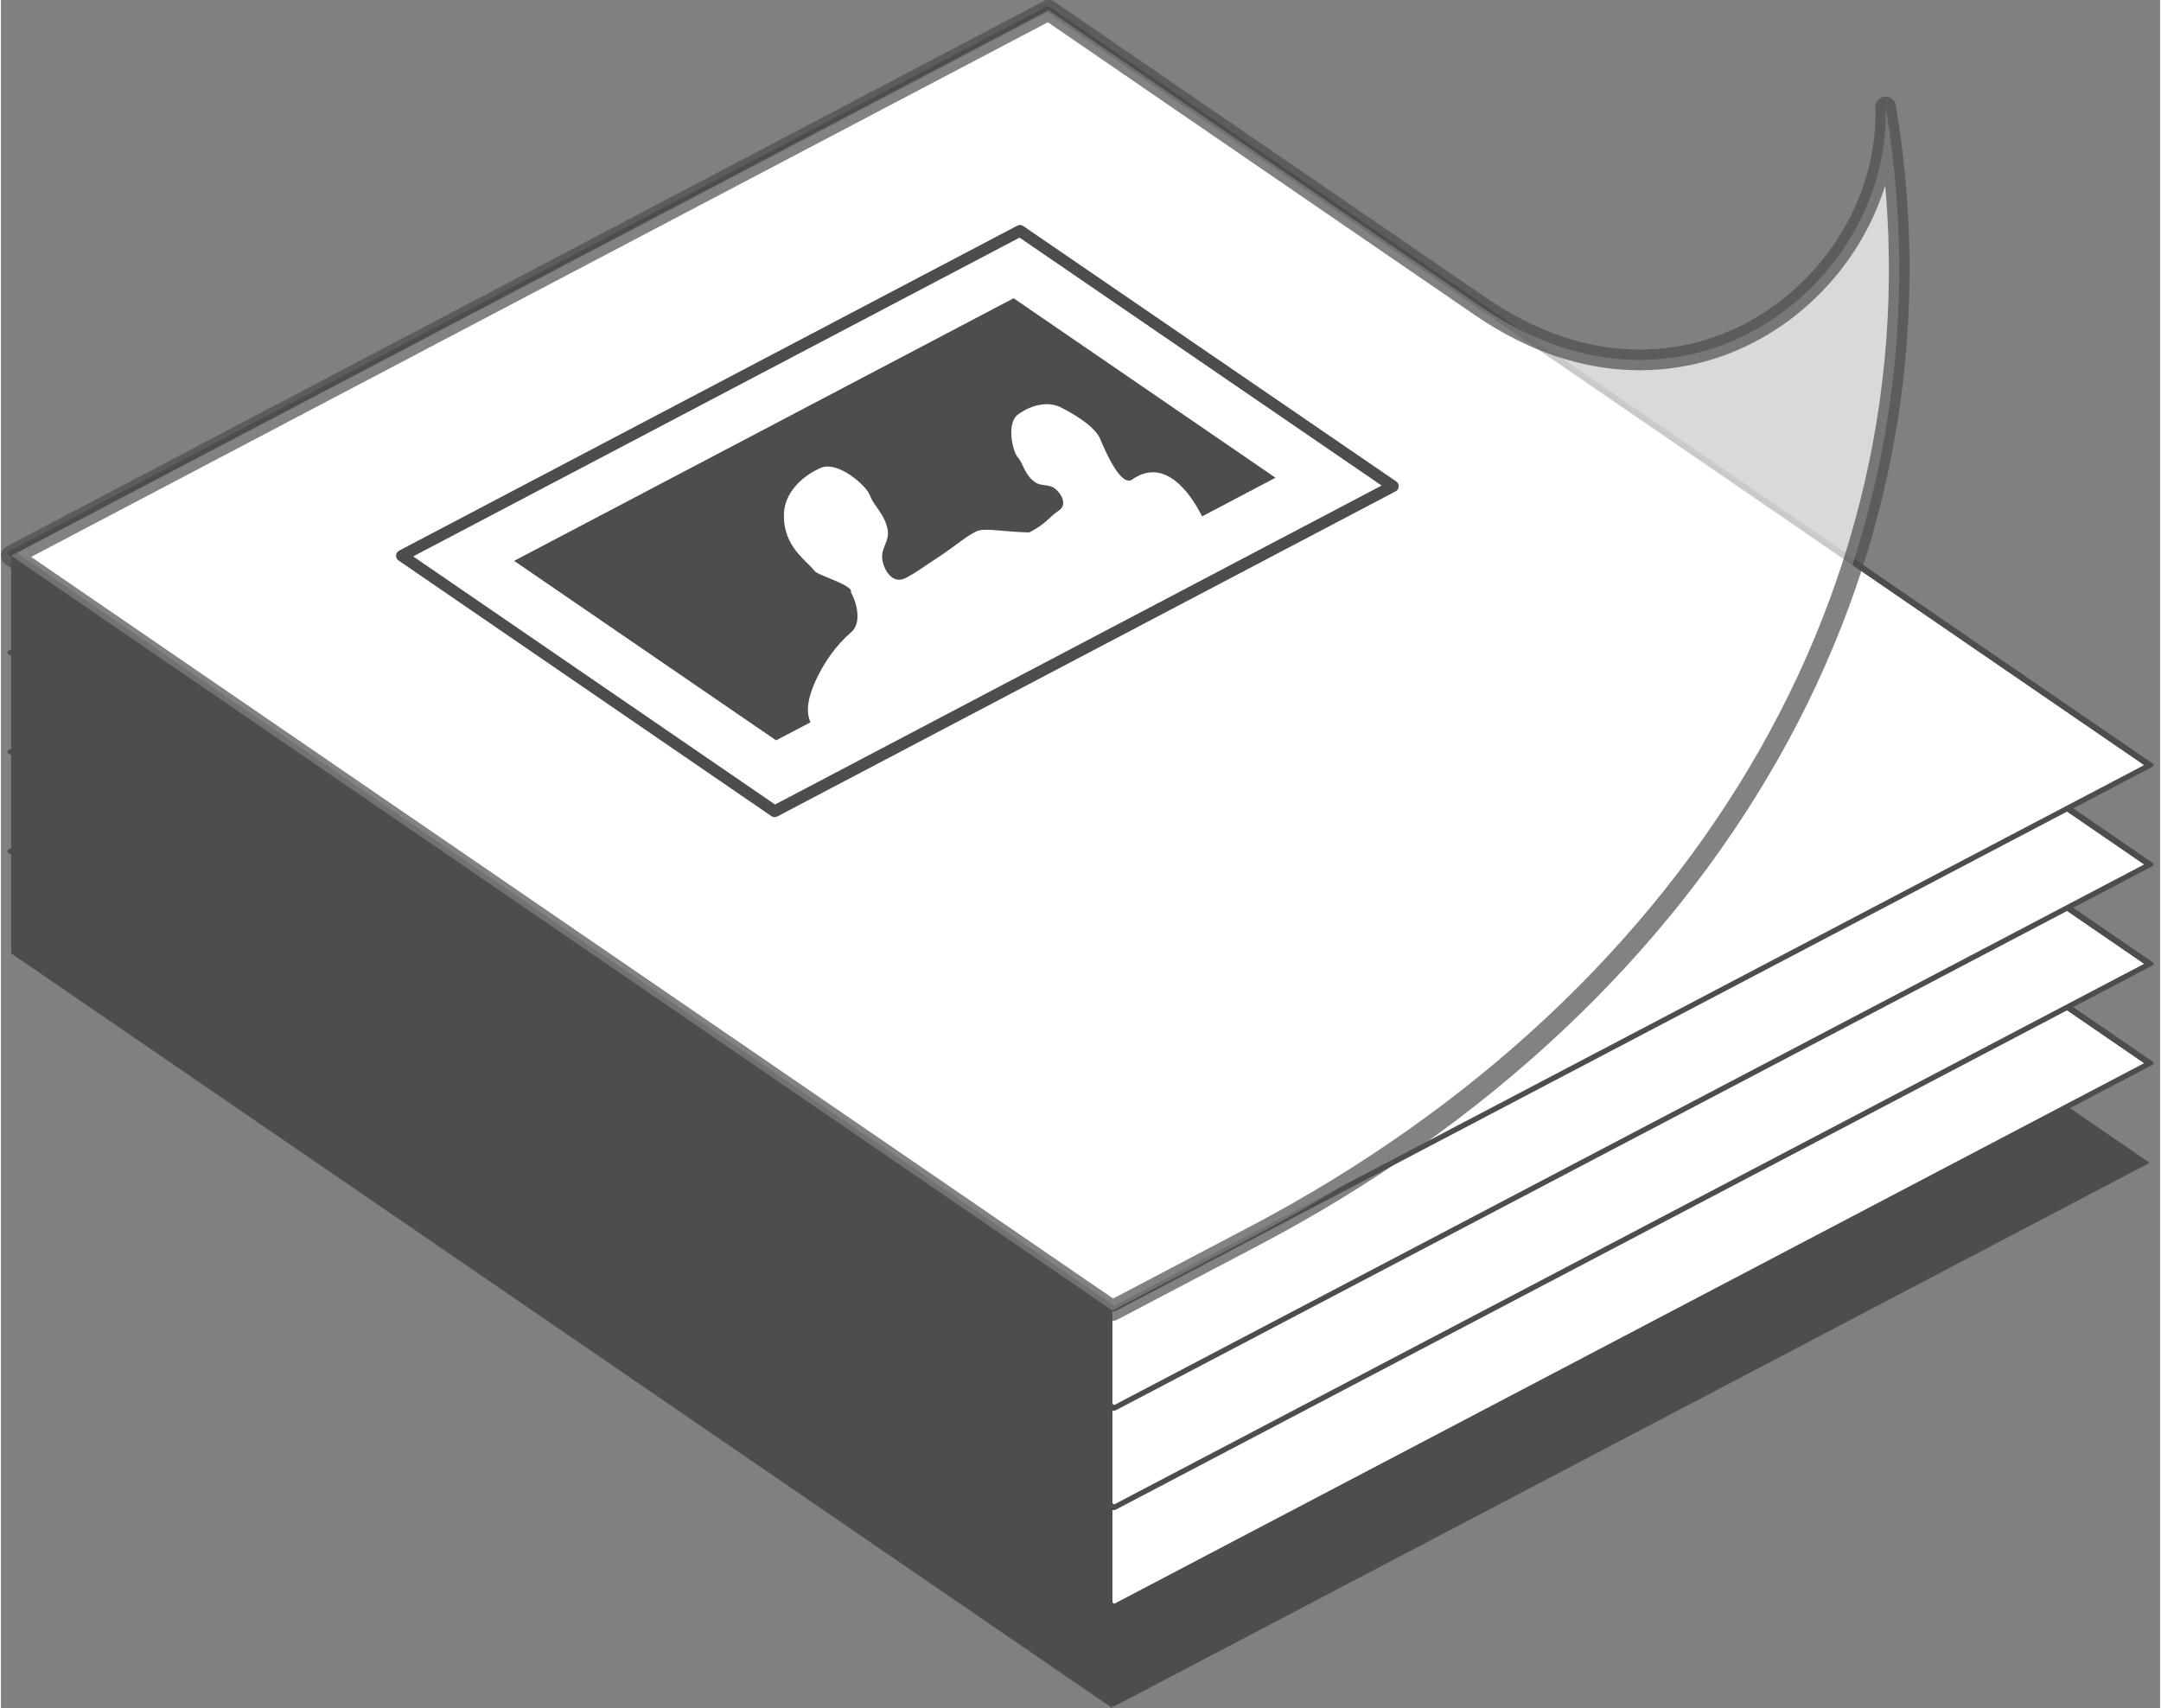
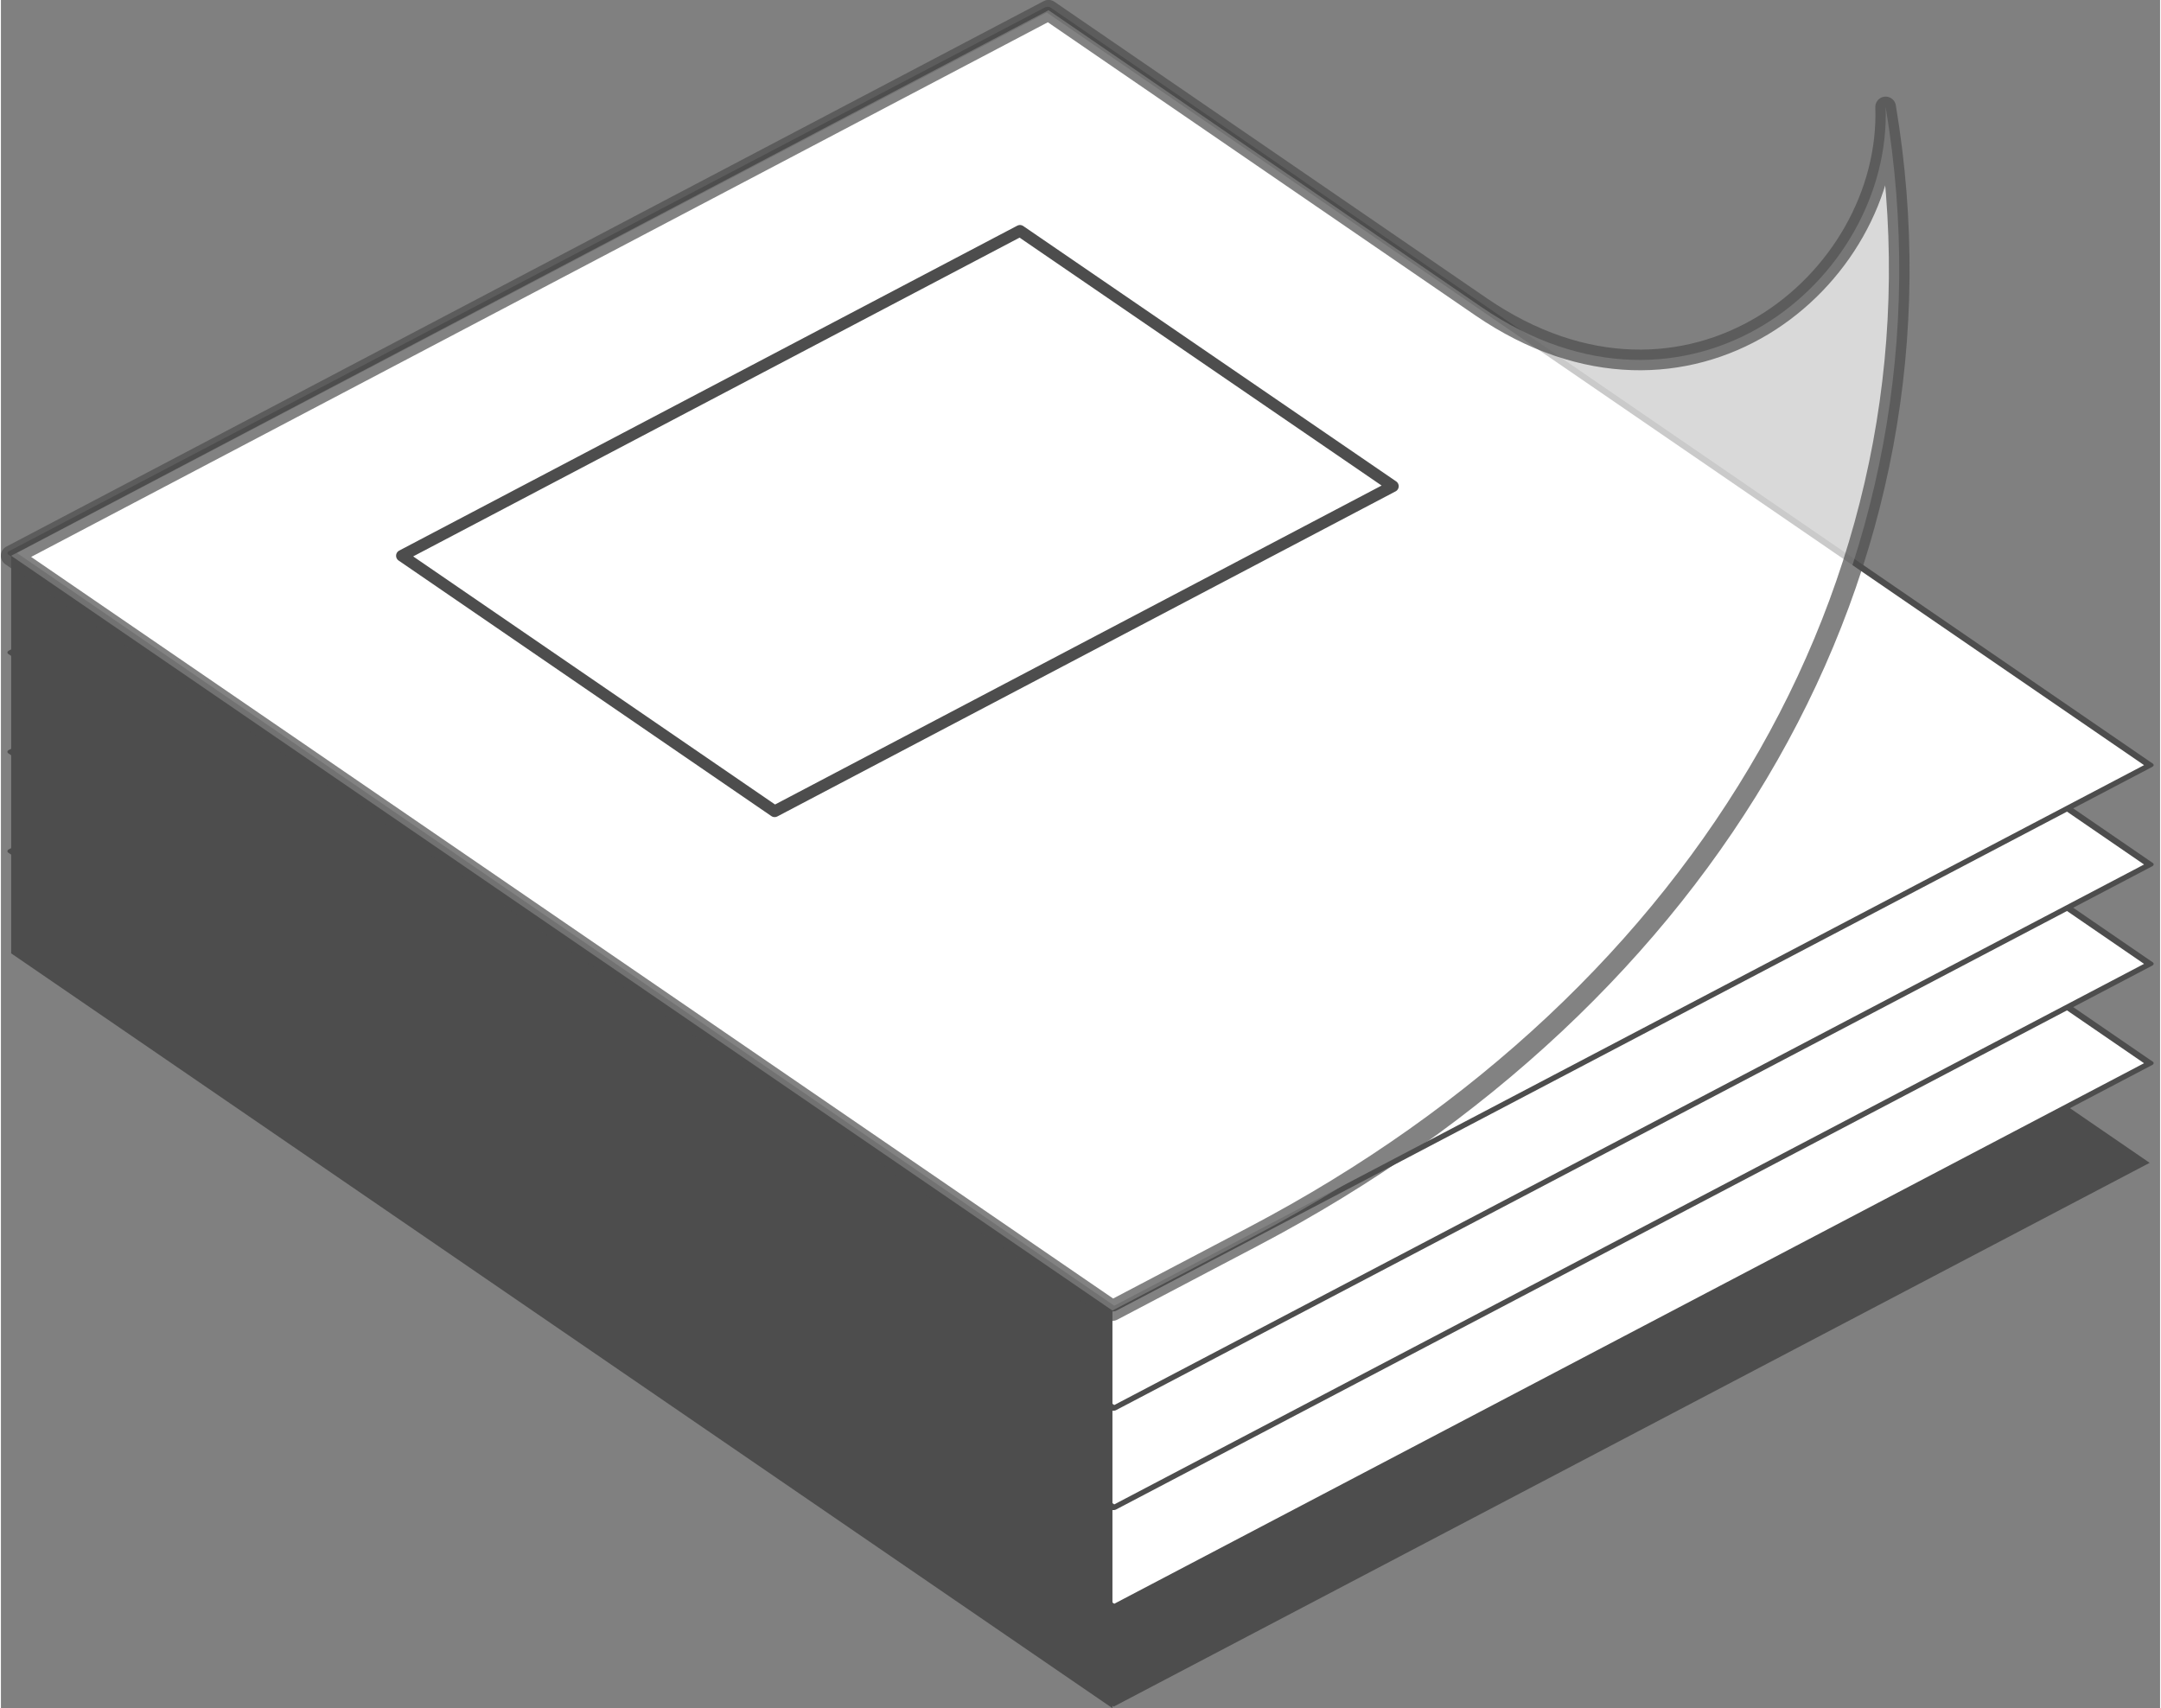
<svg xmlns="http://www.w3.org/2000/svg" xml:space="preserve" width="105px" height="83px" version="1.1" style="shape-rendering:geometricPrecision; text-rendering:geometricPrecision; image-rendering:optimizeQuality; fill-rule:evenodd; clip-rule:evenodd" viewBox="0 0 12.234 9.679">
  <rect x="0" y="0" width="12.234" height="9.679" fill="#808080" stroke="none" />
  <defs>
    <style type="text/css">
   
    .str1 {stroke:#4D4D4D;stroke-width:0.117;stroke-linejoin:round;stroke-miterlimit:22.926;stroke-opacity:0.702}
    .str0 {stroke:#4D4D4D;stroke-width:0.117;stroke-linejoin:round;stroke-miterlimit:22.926}
    .str2 {stroke:#4D4D4D;stroke-width:0.066;stroke-linejoin:round;stroke-miterlimit:22.926}
    .fil0 {fill:#4D4D4D}
    .fil1 {fill:white}
    .fil2 {fill:white;fill-opacity:0.702}
   
  </style>
  </defs>
  <g id="Capa_x0020_1">
    <g id="_2310425031920">
      <rect class="fil0" transform="matrix(-0.301 0.158 -0.242 -0.166 12.175 6.589)" width="19.502" height="25.808" />
      <rect class="fil1 str0" transform="matrix(-0.301 0.158 -0.242 -0.166 12.175 6.025)" width="19.502" height="25.808" />
      <rect class="fil1 str0" transform="matrix(-0.301 0.158 -0.242 -0.166 12.175 5.462)" width="19.502" height="25.808" />
      <rect class="fil1 str0" transform="matrix(-0.301 0.158 -0.242 -0.166 12.175 4.899)" width="19.502" height="25.808" />
      <rect class="fil1 str0" transform="matrix(-0.301 0.158 -0.242 -0.166 12.175 4.336)" width="19.502" height="25.808" />
      <polygon class="fil0" points="0.058,3.149 6.298,7.426 6.298,9.679 0.058,5.402 " />
      <path class="fil2 str1" d="M10.679 0.606c0.437,2.611 -1.015,5.05 -3.576,6.397l-0.805 0.423 -6.24 -4.277 5.878 -3.091c0.817,0.56 1.633,1.12 2.45,1.68 1.171,0.803 2.327,-0.144 2.293,-1.132z" />
      <polygon class="fil1 str2" points="7.887,2.755 4.384,4.597 2.272,3.149 5.774,1.308 " />
      <path class="fil1" d="M6.818 2.951c-0.002,-0.001 -0.169,-0.401 -0.408,-0.234 -0.038,0.027 -0.097,-0.028 -0.182,-0.231 -0.022,-0.051 -0.097,-0.114 -0.223,-0.178 -0.074,-0.037 -0.171,-0.013 -0.245,0.043 -0.062,0.048 -0.029,0.205 0.001,0.239 0.033,0.038 0.038,0.097 0.094,0.139 0.035,0.028 0.075,0.013 0.111,0.035 0.033,0.021 0.085,0.092 0.027,0.13 -0.048,0.031 -0.071,0.071 -0.146,0.112 -0.008,0.004 -0.014,0.008 -0.021,0.011l0 0c-0.139,-0.003 -0.24,-0.025 -0.288,-0.01 -0.05,0.016 -0.124,0.083 -0.238,0.158 -0.096,0.062 -0.107,0.075 -0.173,0.11 -0.083,0.043 -0.132,-0.063 -0.134,-0.116 -0.003,-0.056 0.04,-0.093 0.032,-0.152 -0.014,-0.093 -0.079,-0.137 -0.101,-0.2 -0.021,-0.057 -0.182,-0.197 -0.278,-0.156 -0.114,0.049 -0.204,0.146 -0.209,0.256 -0.009,0.189 0.129,0.269 0.173,0.328 0.02,0.027 0.227,0.082 0.206,0.122 0.025,0.038 0.069,0.168 0.002,0.225 -0.088,0.076 -0.156,0.174 -0.203,0.278 -0.118,0.264 0.048,0.261 0.04,0.413 0.513,-0.258 1.28,-0.815 1.643,-0.975 -0.005,-0.011 -0.011,-0.023 -0.017,-0.033 0.196,-0.106 0.391,-0.215 0.537,-0.314z" />
-       <path class="fil0" d="M7.222 2.707l-0.416 0.219c-0.043,-0.086 -0.194,-0.351 -0.396,-0.209 -0.038,0.027 -0.097,-0.028 -0.182,-0.231 -0.022,-0.051 -0.097,-0.114 -0.223,-0.178 -0.074,-0.037 -0.171,-0.013 -0.245,0.043 -0.062,0.048 -0.029,0.205 0.001,0.239 0.033,0.038 0.038,0.097 0.094,0.139 0.035,0.028 0.075,0.013 0.111,0.035 0.033,0.021 0.085,0.092 0.027,0.13 -0.048,0.031 -0.071,0.071 -0.146,0.112 -0.008,0.004 -0.014,0.008 -0.021,0.011l0 0c-0.139,-0.003 -0.24,-0.025 -0.288,-0.01 -0.05,0.016 -0.124,0.083 -0.238,0.158 -0.096,0.062 -0.107,0.075 -0.173,0.11 -0.083,0.043 -0.132,-0.063 -0.134,-0.116 -0.003,-0.056 0.04,-0.093 0.032,-0.152 -0.014,-0.093 -0.079,-0.137 -0.101,-0.2 -0.021,-0.057 -0.182,-0.197 -0.278,-0.156 -0.114,0.049 -0.204,0.146 -0.209,0.256 -0.009,0.189 0.129,0.269 0.173,0.328 0.02,0.027 0.227,0.082 0.206,0.122 0.025,0.038 0.069,0.168 0.002,0.225 -0.088,0.076 -0.156,0.174 -0.203,0.278 -0.053,0.119 -0.049,0.184 -0.028,0.233l-0.195 0.102 -1.484 -1.017 2.83 -1.488 1.484 1.017z" />
    </g>
  </g>
</svg>